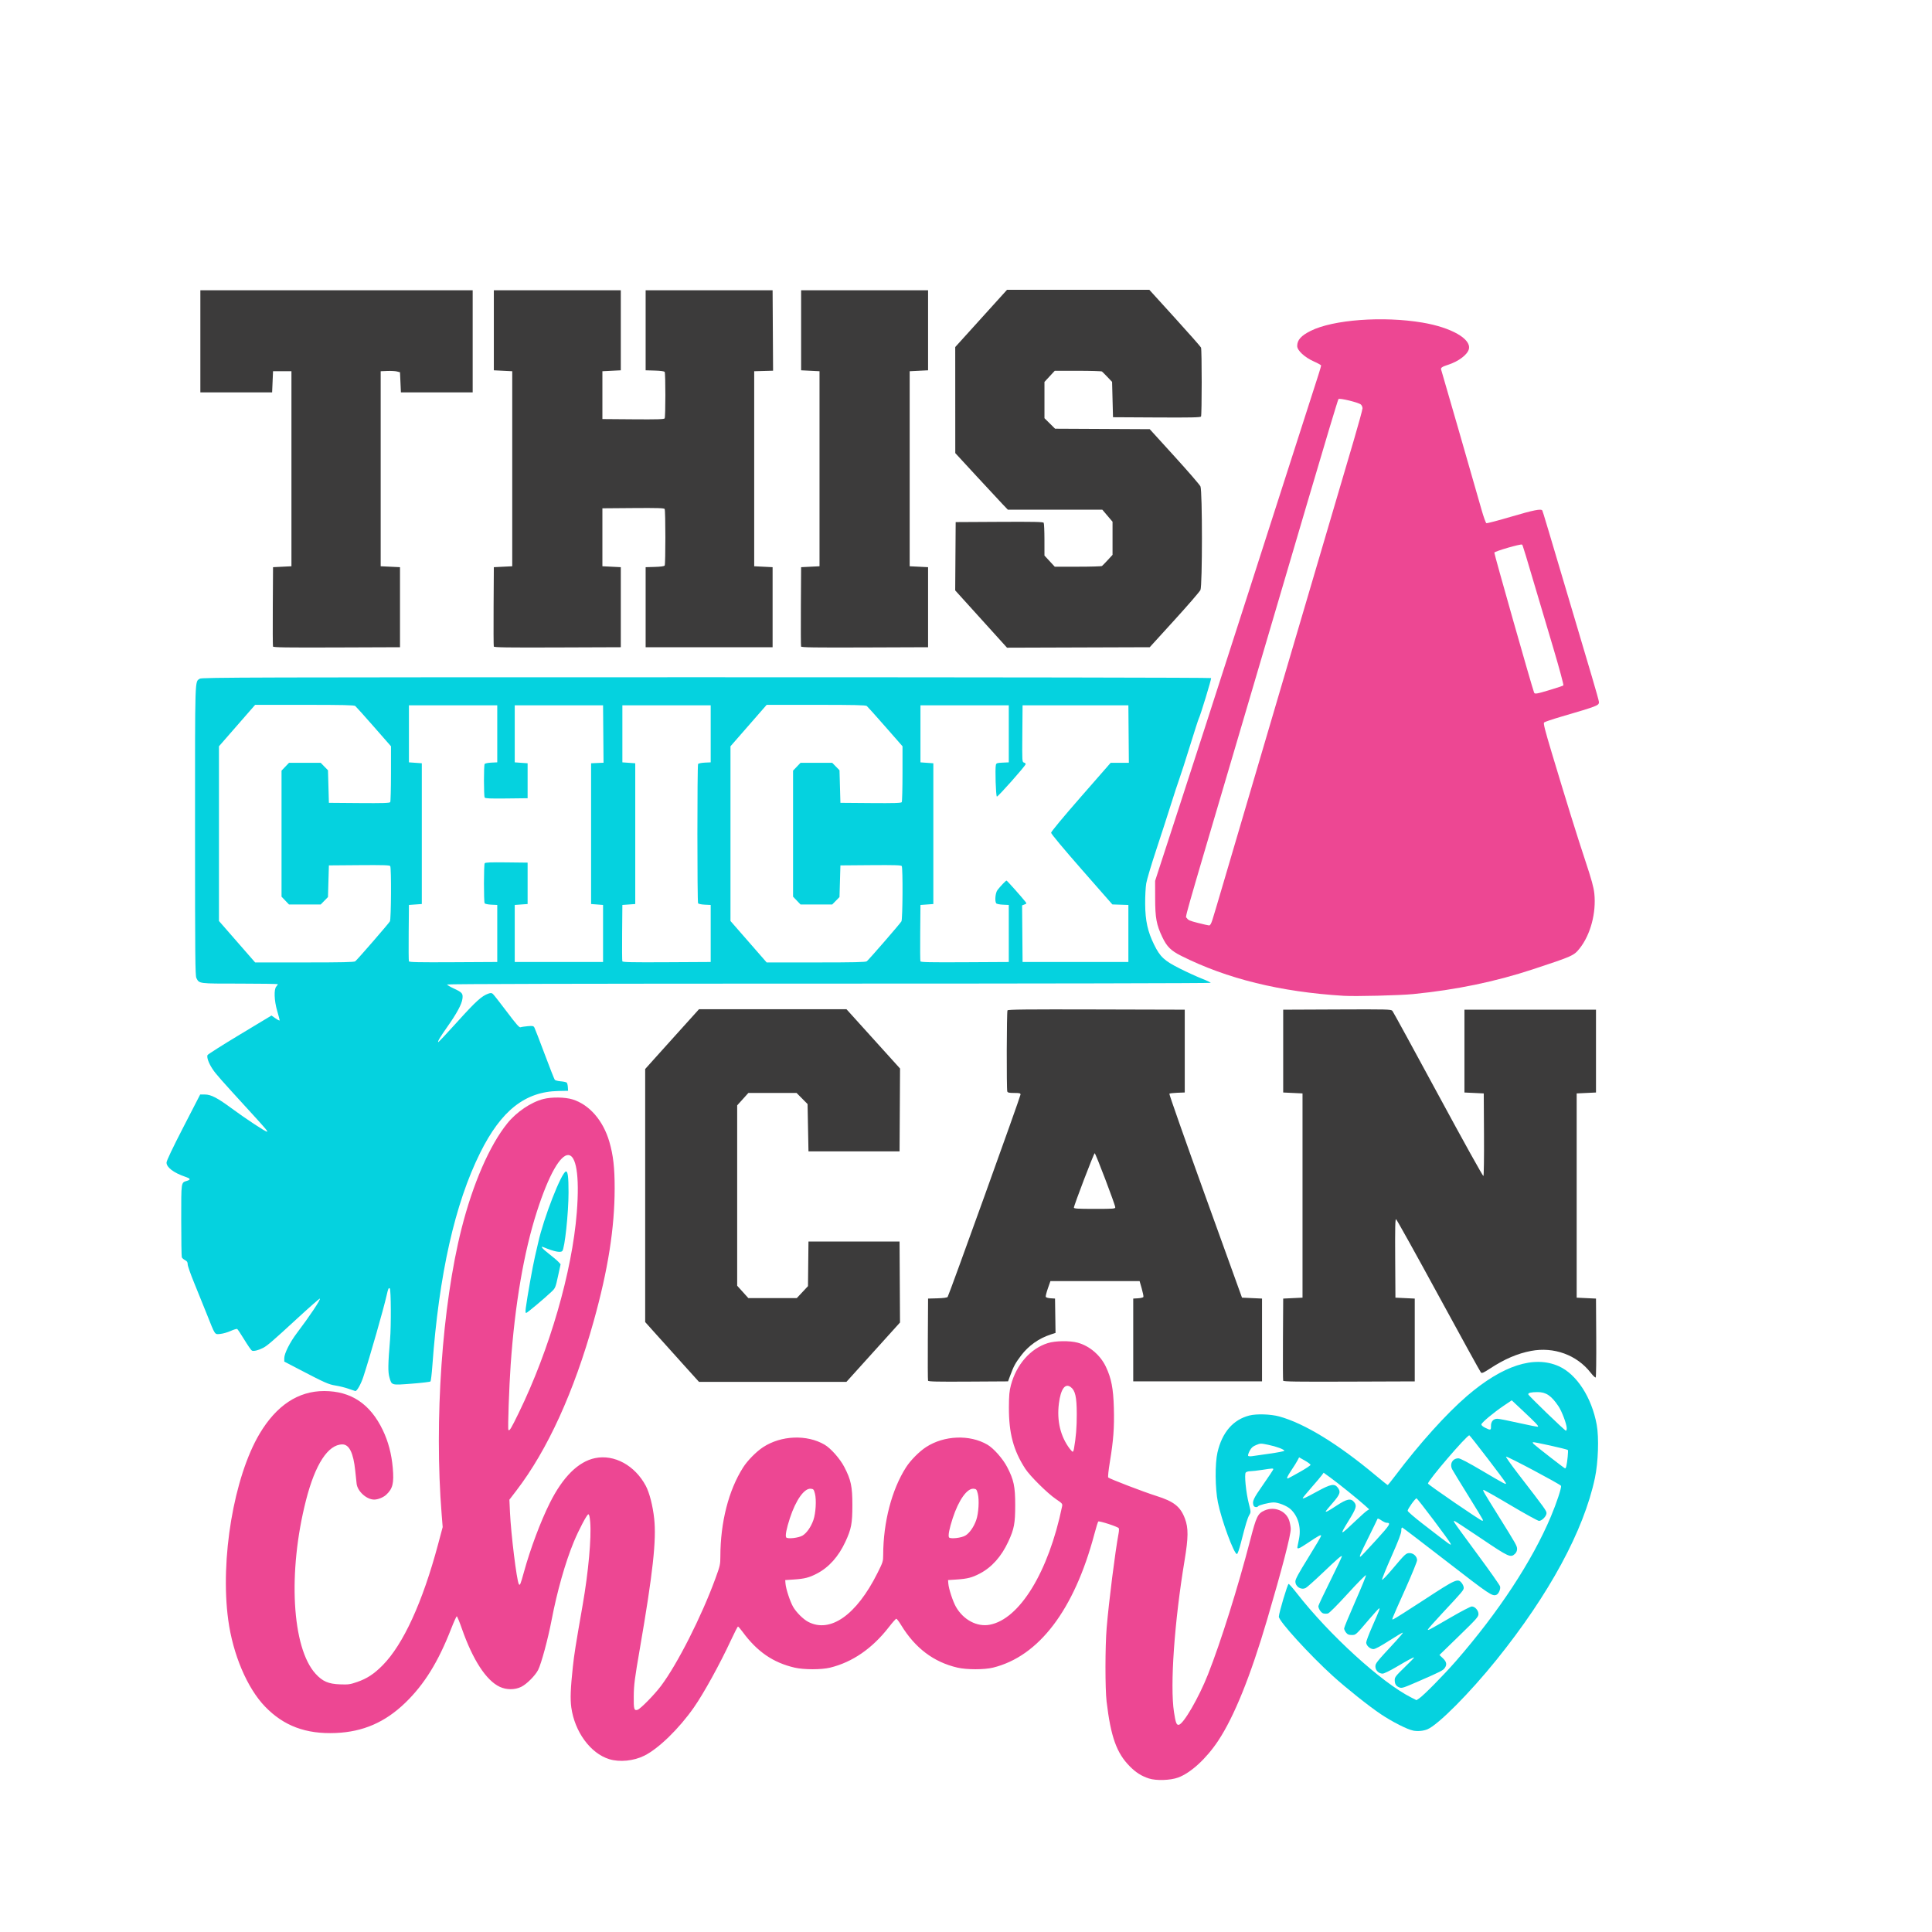
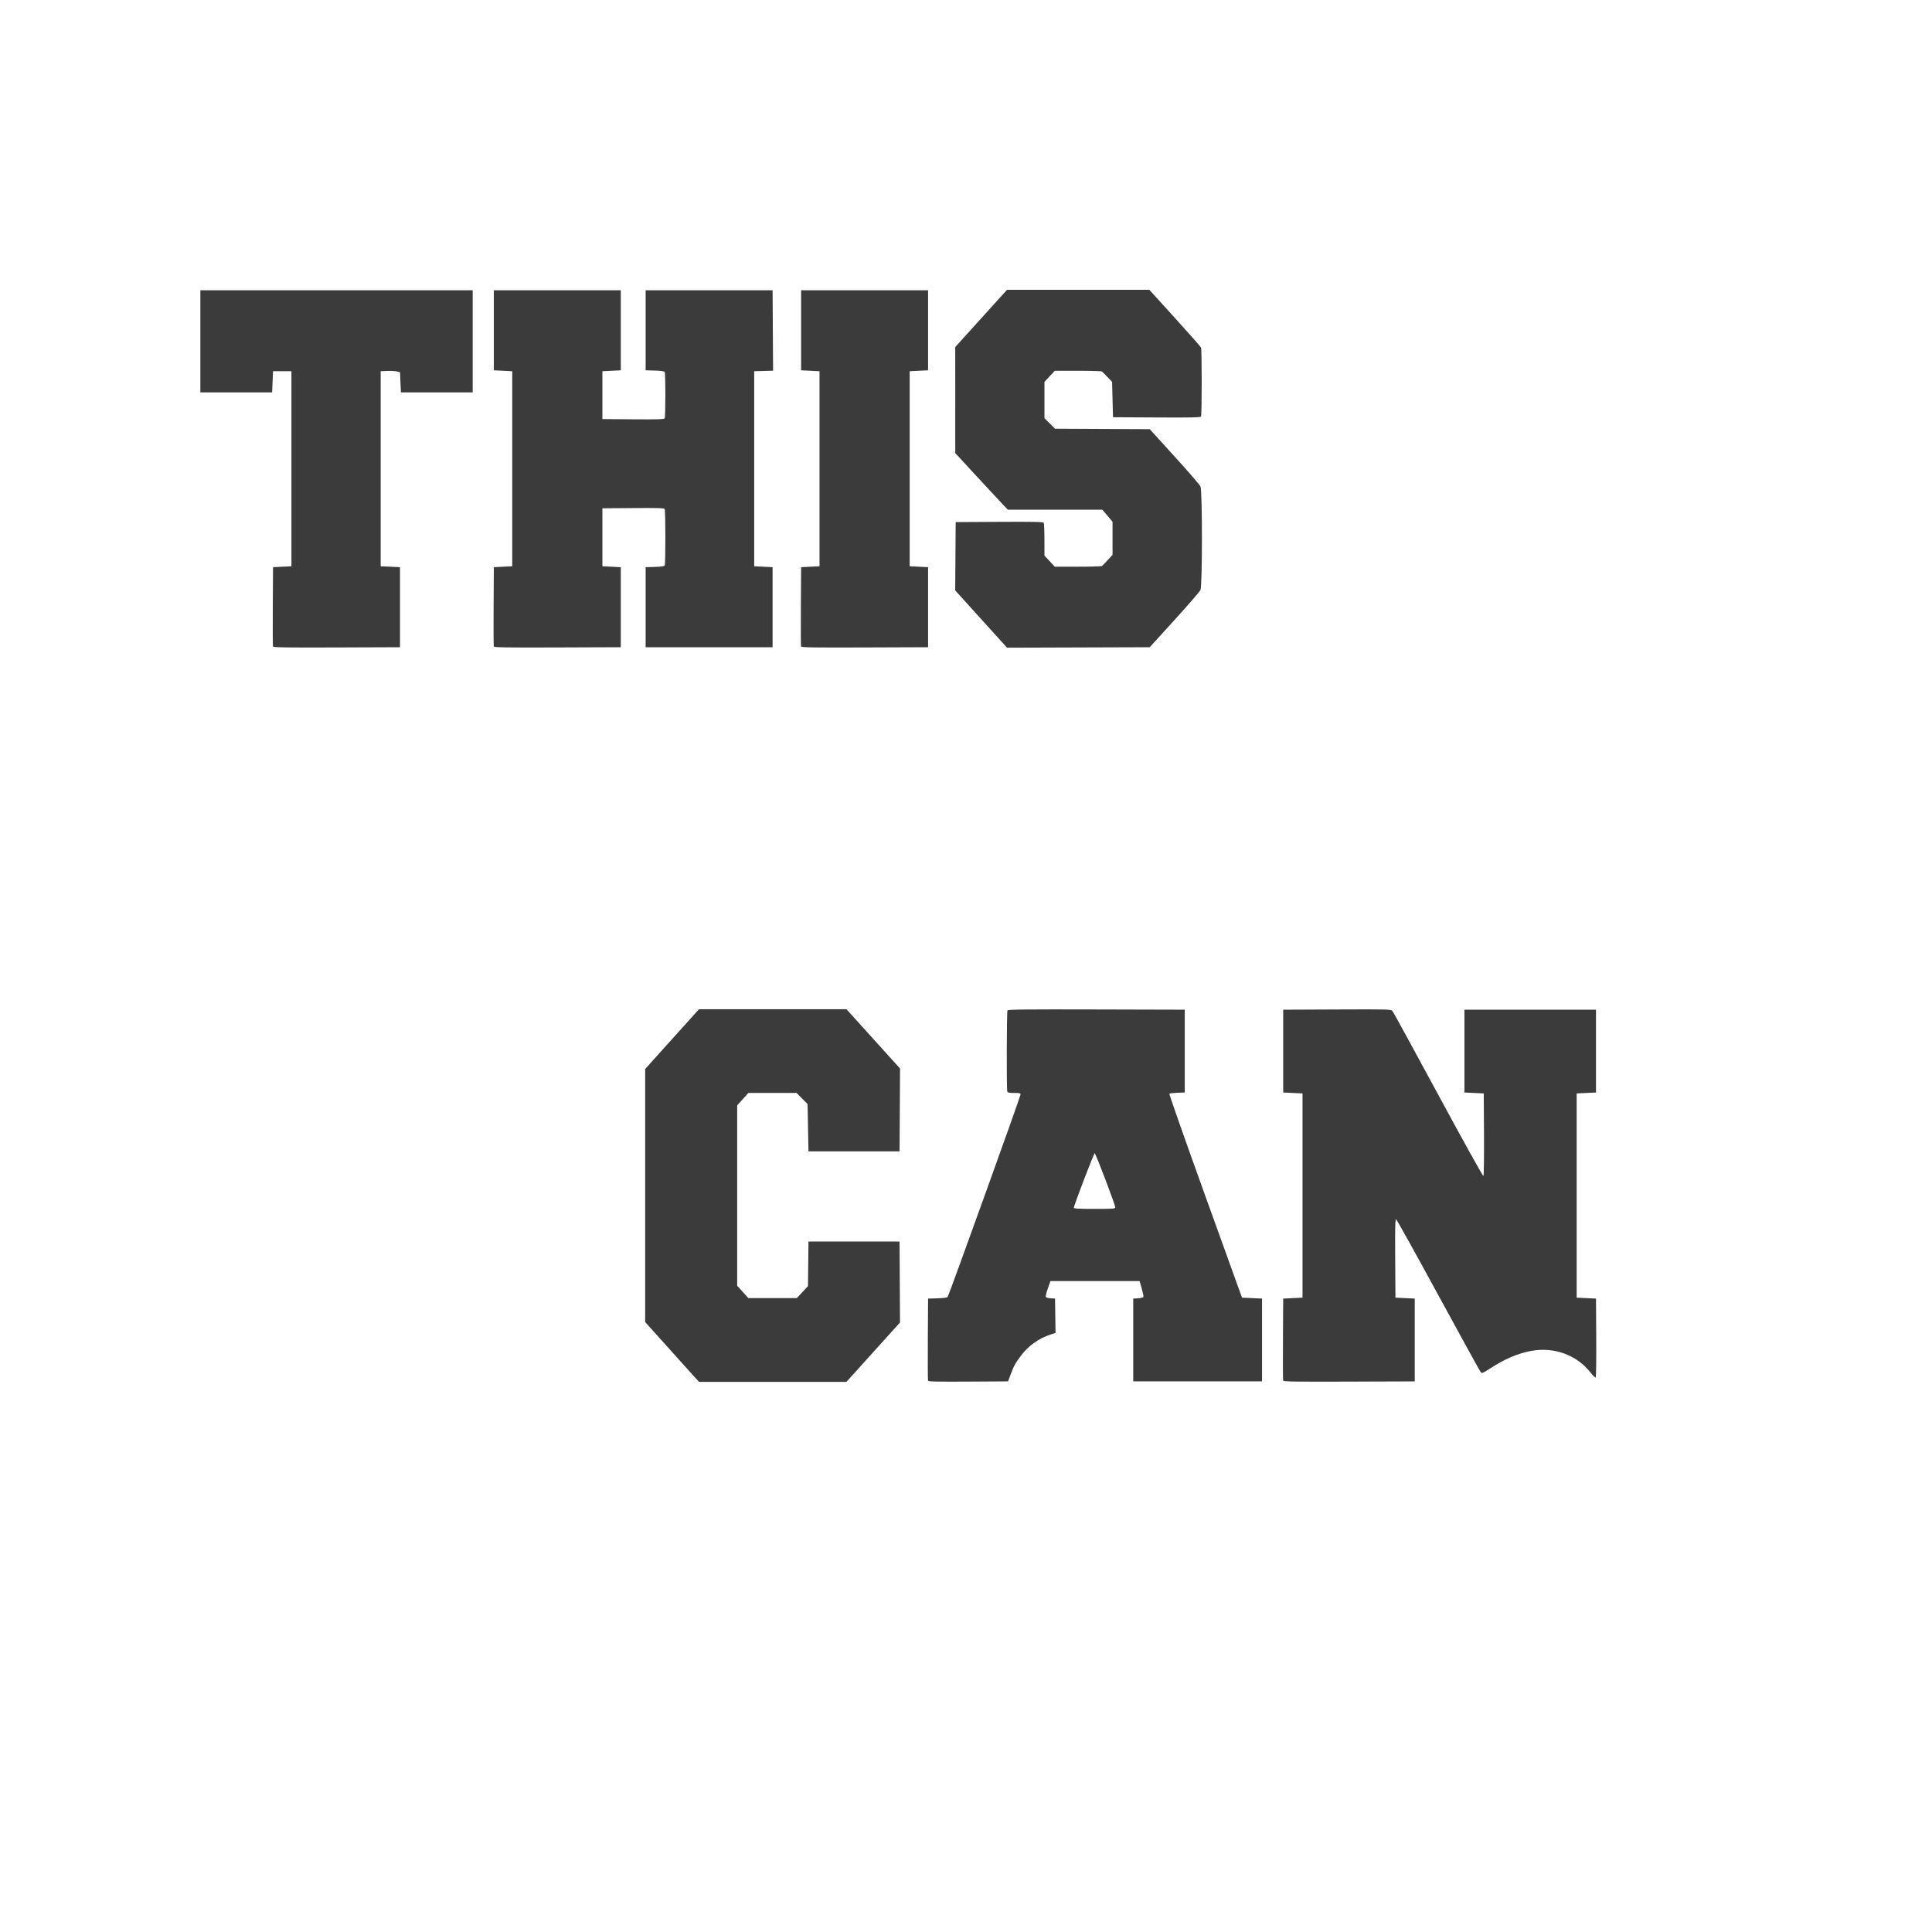
<svg xmlns="http://www.w3.org/2000/svg" viewBox="0 0 630 630" height="630" width="630" version="1.1" id="svg3336">
  <defs id="defs3340" />
  <g id="layer1" />
  <g id="layer2">
-     <path id="path4654" d="m 374.638,579.937 c -2.473,-0.814 -4.266,-1.957 -6.279,-4.001 -4.266,-4.333 -6.144,-9.603 -7.514,-21.086 -0.498,-4.174 -0.486,-17.912 0.02,-24 0.708,-8.517 2.762,-24.791 3.892,-30.84 0.14,-0.75 0.165,-1.51 0.055,-1.688 -0.297,-0.48 -6.392,-2.464 -6.682,-2.175 -0.137,0.137 -0.712,1.993 -1.278,4.125 -6.563,24.701 -18.091,39.87 -33.083,43.531 -2.838,0.693 -8.539,0.69 -11.543,-0.006 -7.755,-1.796 -13.81,-6.365 -18.381,-13.87 -0.696,-1.143 -1.403,-2.078 -1.571,-2.078 -0.168,0 -1.247,1.215 -2.397,2.7 -5.416,6.991 -11.91,11.472 -19.207,13.254 -2.838,0.693 -8.539,0.69 -11.543,-0.006 -7.028,-1.628 -12.245,-5.214 -16.982,-11.673 -0.696,-0.949 -1.369,-1.725 -1.496,-1.725 -0.127,0 -1.154,1.991 -2.281,4.425 -3.581,7.731 -8.92,17.416 -12.114,21.975 -4.855,6.93 -11.467,13.366 -16.126,15.695 -3.484,1.742 -8.092,2.198 -11.501,1.137 -6.101,-1.899 -11.237,-8.919 -12.334,-16.858 -0.38,-2.754 -0.249,-6.23 0.497,-13.174 0.449,-4.181 0.882,-6.906 3.236,-20.4 1.844,-10.573 2.857,-21.749 2.433,-26.846 -0.151,-1.813 -0.328,-2.554 -0.61,-2.554 -0.445,0 -3.136,5.102 -4.747,9.001 -2.773,6.711 -5.438,16.106 -7.242,25.534 -1.173,6.128 -3.351,14.188 -4.379,16.203 -0.94,1.843 -3.704,4.62 -5.478,5.504 -2.089,1.041 -4.819,1.047 -7.034,0.016 -4.414,-2.055 -8.8,-8.784 -12.352,-18.953 -0.776,-2.223 -1.526,-4.042 -1.666,-4.043 -0.14,0 -0.981,1.863 -1.869,4.143 -4.175,10.714 -8.732,18.067 -14.888,24.022 -6.604,6.389 -13.772,9.508 -22.714,9.886 -9.7,0.409 -16.948,-2.295 -23.032,-8.593 -5.844,-6.05 -10.501,-17.01 -12.029,-28.312 -2.671,-19.751 1.844,-46.555 10.218,-60.658 5.492,-9.249 12.617,-13.961 21.087,-13.945 8.755,0.017 15,4.183 19.107,12.745 1.787,3.725 2.851,7.758 3.245,12.296 0.435,5.007 0.006,6.778 -2.124,8.765 -0.942,0.879 -2.698,1.589 -3.927,1.589 -2.476,0 -5.445,-2.679 -5.734,-5.174 -0.081,-0.702 -0.287,-2.629 -0.457,-4.284 -0.594,-5.764 -1.963,-8.549 -4.198,-8.536 -4.654,0.028 -8.836,6.44 -11.834,18.143 -5.999,23.416 -4.639,48.175 3.111,56.655 2.273,2.487 4.165,3.306 7.959,3.447 2.731,0.101 3.277,0.026 5.567,-0.763 3.243,-1.118 5.542,-2.626 8.362,-5.484 6.708,-6.799 13.003,-20.542 18.045,-39.396 l 1.508,-5.641 -0.331,-4.109 c -2.465,-30.621 0.146,-68.207 6.477,-93.209 3.706,-14.636 9.141,-27.142 14.913,-34.31 3.007,-3.734 7.708,-6.913 11.781,-7.964 2.64,-0.682 7.058,-0.626 9.472,0.12 5.525,1.706 10.03,6.893 12.054,13.876 1.251,4.316 1.722,8.452 1.716,15.078 -0.01,12.964 -2.145,26.538 -6.803,43.25 -6.472,23.222 -15.087,42.111 -25.262,55.384 l -2.262,2.951 0.189,4.107 c 0.327,7.093 2.183,22.162 2.884,23.414 0.349,0.623 0.536,0.182 1.672,-3.938 2.097,-7.611 5.434,-16.509 8.454,-22.544 4.243,-8.48 9.268,-13.459 14.727,-14.593 6.273,-1.303 12.999,2.371 16.554,9.041 1.19,2.233 2.278,6.483 2.735,10.682 0.762,7.003 -0.433,17.844 -4.672,42.395 -1.69,9.787 -1.949,11.788 -1.99,15.392 -0.051,4.378 0.098,4.92 1.25,4.555 0.947,-0.301 5.497,-4.942 7.639,-7.792 5.353,-7.125 13.217,-22.65 17.737,-35.019 1.516,-4.148 1.613,-4.582 1.616,-7.2 0.012,-11.141 2.693,-21.617 7.426,-29.027 1.463,-2.291 4.298,-5.16 6.541,-6.622 5.883,-3.833 14.263,-4.162 20.024,-0.786 2.032,1.191 5.016,4.571 6.423,7.274 2.175,4.182 2.633,6.343 2.631,12.425 -0.002,5.996 -0.342,7.785 -2.275,11.953 -2.234,4.818 -5.367,8.328 -9.243,10.355 -2.553,1.336 -4.034,1.719 -7.531,1.952 l -2.85,0.19 0.093,1.167 c 0.135,1.692 1.479,5.792 2.469,7.533 1.018,1.789 3.284,4.054 4.913,4.911 7.215,3.793 15.743,-2.195 22.588,-15.861 1.799,-3.592 1.879,-3.845 1.885,-6 0.034,-10.648 2.795,-21.235 7.43,-28.491 1.463,-2.291 4.298,-5.16 6.541,-6.622 5.883,-3.833 14.263,-4.162 20.024,-0.786 2.032,1.191 5.017,4.571 6.423,7.274 2.175,4.182 2.633,6.343 2.631,12.425 -0.003,5.996 -0.342,7.785 -2.275,11.953 -2.234,4.818 -5.367,8.328 -9.243,10.355 -2.553,1.336 -4.034,1.719 -7.531,1.952 l -2.85,0.19 0.093,1.167 c 0.135,1.692 1.479,5.792 2.469,7.533 2.426,4.264 6.858,6.628 10.997,5.865 9.77,-1.801 19.213,-17.222 23.623,-38.58 0.179,-0.867 0.075,-0.992 -1.997,-2.393 -2.726,-1.844 -8.44,-7.497 -9.994,-9.888 -3.882,-5.972 -5.39,-11.644 -5.346,-20.105 0.02,-3.891 0.146,-5.255 0.664,-7.2 1.781,-6.688 6.371,-11.91 12.018,-13.675 2.482,-0.776 7.137,-0.839 9.755,-0.133 3.834,1.034 7.374,4.052 9.171,7.818 1.793,3.756 2.444,7.12 2.616,13.501 0.172,6.372 -0.136,10.502 -1.314,17.636 -0.447,2.709 -0.671,4.855 -0.52,4.998 0.491,0.469 11.639,4.746 15.632,5.998 5.793,1.816 7.904,3.486 9.382,7.423 1.144,3.047 1.118,6.161 -0.116,13.585 -3.337,20.082 -4.788,40.851 -3.459,49.5 0.536,3.487 0.823,4.249 1.561,4.144 1.531,-0.219 6.525,-8.837 9.53,-16.444 4.184,-10.592 9.76,-28.335 13.792,-43.888 1.97,-7.599 2.43,-8.55 4.605,-9.538 3.3,-1.498 7.154,0.117 8.132,3.409 0.249,0.839 0.452,2.008 0.451,2.597 -0.005,2.158 -2.831,13.016 -7.66,29.442 -5.465,18.589 -10.793,31.781 -16.01,39.641 -3.865,5.823 -8.964,10.497 -13.077,11.987 -2.547,0.923 -7.159,1.062 -9.511,0.288 z M 261.724,500.715 c 1.357,-0.839 2.731,-2.812 3.512,-5.045 0.778,-2.224 1.035,-6.601 0.505,-8.62 -0.359,-1.371 -0.476,-1.508 -1.355,-1.593 -2.117,-0.205 -4.873,3.673 -6.808,9.581 -1.116,3.407 -1.565,5.72 -1.22,6.278 0.372,0.603 4.093,0.186 5.366,-0.601 z m 53.1,0 c 1.357,-0.839 2.731,-2.812 3.512,-5.045 0.778,-2.224 1.035,-6.601 0.505,-8.62 -0.359,-1.371 -0.476,-1.508 -1.355,-1.593 -2.117,-0.205 -4.873,3.673 -6.808,9.581 -1.116,3.407 -1.565,5.72 -1.22,6.278 0.372,0.603 4.093,0.186 5.366,-0.601 z m 35.38,-28.29 c 0.661,-3.738 0.927,-7.028 0.915,-11.325 -0.015,-5.606 -0.488,-7.697 -1.987,-8.803 -1.815,-1.338 -3.247,0.66 -3.839,5.357 -0.715,5.666 0.502,10.743 3.541,14.771 0.405,0.536 0.84,0.975 0.967,0.975 0.127,0 0.309,-0.439 0.404,-0.975 z m -181.013,-11.775 c 10.033,-20.63 17.367,-45.957 18.889,-65.235 1.964,-24.88 -5.053,-25.065 -13.003,-0.343 -4.261,13.248 -7.187,30.339 -8.559,49.978 -0.498,7.131 -0.977,20.814 -0.742,21.194 0.33,0.534 0.843,-0.306 3.415,-5.594 z M 438.148,324.72 c -20.669,-1.27 -38.052,-5.544 -52.943,-13.017 -3.389,-1.7 -4.714,-3.011 -6.184,-6.115 -1.925,-4.062 -2.328,-6.238 -2.342,-12.639 l -0.013,-5.7 1.067,-3.3 c 0.587,-1.815 3.577,-10.995 6.645,-20.4 5.241,-16.066 9.674,-29.786 22.678,-70.2 5.7,-17.715 21.38,-66.487 22.867,-71.131 0.481,-1.502 0.875,-2.861 0.875,-3.021 0,-0.159 -1.046,-0.749 -2.325,-1.311 -3.002,-1.319 -5.475,-3.597 -5.475,-5.044 0,-1.971 1.248,-3.374 4.408,-4.956 7.292,-3.651 23.556,-4.858 36.392,-2.7 9.435,1.586 16.012,5.334 15.18,8.652 -0.457,1.822 -3.389,4.034 -6.78,5.115 -1.974,0.629 -2.485,0.991 -2.253,1.596 0.163,0.426 10.489,36.245 13.147,45.608 0.673,2.369 1.393,4.372 1.602,4.452 0.209,0.08 3.861,-0.881 8.117,-2.135 7.279,-2.146 9.73,-2.632 10.116,-2.009 0.15,0.243 1.558,4.947 10.826,36.185 1.714,5.775 4.135,13.935 5.38,18.133 1.246,4.198 2.265,7.856 2.265,8.129 0,1.149 -0.362,1.29 -12.3,4.787 -2.888,0.846 -5.408,1.698 -5.602,1.895 -0.27,0.274 0.309,2.559 2.488,9.807 4.932,16.411 8.191,26.895 10.954,35.239 2.073,6.26 2.741,8.691 2.954,10.748 0.649,6.275 -1.245,13.388 -4.745,17.816 -1.909,2.415 -2.253,2.57 -15.198,6.843 -12.337,4.073 -25.186,6.735 -39.15,8.111 -4.442,0.438 -18.857,0.796 -22.65,0.563 z M 395.358,299.925 c 0.335,-1.031 1.755,-5.79 3.156,-10.575 1.401,-4.785 10.982,-37.32 21.291,-72.3 10.309,-34.98 20.037,-68.001 21.618,-73.38 1.581,-5.379 2.875,-10.117 2.875,-10.528 0,-0.411 -0.236,-0.962 -0.525,-1.224 -0.745,-0.674 -6.924,-2.188 -7.318,-1.794 -0.169,0.169 -4.689,15.206 -10.045,33.417 -5.356,18.21 -15.256,51.807 -22,74.66 -19.765,66.979 -17.867,60.294 -17.375,61.18 0.359,0.647 0.931,0.898 3.571,1.565 1.729,0.437 3.368,0.809 3.644,0.825 0.358,0.021 0.674,-0.503 1.109,-1.845 z m 110.085,-74.956 c 2.258,-0.677 4.219,-1.338 4.358,-1.468 0.139,-0.131 -1.322,-5.55 -3.248,-12.044 -10.495,-35.39 -9.943,-33.564 -10.248,-33.869 -0.317,-0.317 -8.873,2.159 -9.024,2.611 -0.099,0.298 12.147,43.415 12.959,45.627 0.209,0.568 0.752,0.479 5.202,-0.856 z" style="fill:#ed4793" />
-     <path id="path4667" d="m 460.798,564.315 c -1.877,-0.352 -6.752,-2.825 -10.5,-5.326 -3.771,-2.516 -11.266,-8.478 -15.609,-12.415 -7.652,-6.938 -17.704,-17.969 -17.674,-19.396 0.026,-1.238 2.844,-10.684 3.187,-10.684 0.17,0 1.36,1.35 2.645,3 10.604,13.614 27.642,29.149 37.34,34.044 l 1.711,0.864 0.873,-0.573 c 1.442,-0.946 8.049,-7.651 11.958,-12.135 13.912,-15.958 24.856,-32.61 30.986,-47.146 1.867,-4.427 3.535,-9.479 3.314,-10.034 -0.198,-0.498 -17.467,-9.674 -17.921,-9.523 -0.172,0.057 1.667,2.669 4.086,5.804 8.59,11.131 9.104,11.844 9.104,12.631 0,0.958 -1.511,2.519 -2.437,2.519 -0.376,0 -4.577,-2.312 -9.335,-5.138 -4.758,-2.826 -8.725,-5.065 -8.814,-4.976 -0.224,0.224 -0.058,0.51 4.951,8.553 5.869,9.424 6.035,9.72 6.035,10.76 0,0.549 -0.269,1.149 -0.694,1.549 -1.407,1.322 -1.986,1.06 -10.833,-4.901 -4.533,-3.054 -8.467,-5.64 -8.742,-5.745 -0.434,-0.167 -0.453,-0.104 -0.141,0.48 0.198,0.369 3.579,5.022 7.515,10.338 3.935,5.317 7.243,10.016 7.35,10.442 0.224,0.891 -0.474,2.468 -1.218,2.753 -1.339,0.514 -2.176,-0.049 -16.052,-10.791 -7.799,-6.038 -14.353,-11.044 -14.564,-11.125 -0.271,-0.104 -0.382,0.19 -0.378,1.003 0.004,0.818 -0.914,3.226 -3.178,8.338 -1.751,3.954 -3.146,7.386 -3.099,7.627 0.048,0.247 1.456,-1.187 3.228,-3.288 4.381,-5.194 4.578,-5.377 5.781,-5.377 1.259,0 2.429,1.125 2.417,2.323 -0.005,0.455 -1.665,4.54 -3.689,9.077 -5.055,11.33 -4.652,10.309 -3.997,10.138 0.301,-0.079 4.812,-2.932 10.025,-6.34 10.401,-6.802 10.957,-7.047 12.247,-5.407 0.342,0.435 0.622,1.109 0.622,1.499 0,0.792 -0.289,1.135 -6.975,8.3 -2.599,2.785 -4.725,5.19 -4.725,5.344 0,0.354 0.348,0.169 7.641,-4.06 3.295,-1.911 6.305,-3.474 6.689,-3.474 1.035,0 2.169,1.282 2.178,2.461 0.007,0.896 -0.589,1.568 -6.361,7.176 l -6.368,6.187 1.111,1.048 c 1.216,1.147 1.404,2.075 0.641,3.164 -0.578,0.825 -1.243,1.165 -8.323,4.257 -5.253,2.294 -5.705,2.438 -6.536,2.094 -1.07,-0.443 -1.47,-1.107 -1.472,-2.443 0,-0.87 0.392,-1.375 3.15,-4.039 1.733,-1.675 3.151,-3.129 3.151,-3.231 0,-0.258 -1.634,0.607 -5.85,3.097 -1.982,1.171 -3.953,2.127 -4.385,2.127 -1.258,0.003 -2.365,-1.064 -2.365,-2.277 0,-1.089 0.167,-1.297 6.718,-8.376 1.302,-1.407 2.303,-2.624 2.223,-2.704 -0.08,-0.08 -2.075,1.093 -4.434,2.607 -2.86,1.835 -4.576,2.752 -5.15,2.752 -1.083,0 -2.357,-1.16 -2.357,-2.146 0,-0.408 0.875,-2.731 1.944,-5.162 2.389,-5.433 2.604,-5.991 2.3,-5.991 -0.132,0 -1.574,1.567 -3.203,3.483 -4.531,5.328 -4.408,5.217 -5.79,5.217 -0.948,0 -1.342,-0.17 -1.83,-0.79 -0.342,-0.435 -0.622,-1.039 -0.622,-1.342 0,-0.303 1.622,-4.234 3.605,-8.735 1.983,-4.501 3.569,-8.378 3.524,-8.615 -0.044,-0.238 -2.684,2.423 -5.877,5.925 -3.483,3.82 -6.087,6.43 -6.524,6.54 -0.4,0.1 -1.063,0.099 -1.472,-0.004 -0.732,-0.184 -1.655,-1.519 -1.655,-2.393 0,-0.245 1.761,-3.98 3.914,-8.301 2.153,-4.321 3.846,-7.924 3.763,-8.007 -0.211,-0.211 -1.405,0.832 -6.541,5.716 -2.462,2.341 -4.818,4.437 -5.236,4.657 -1.505,0.793 -3.403,-0.394 -3.396,-2.125 0.003,-0.728 1.068,-2.689 4.196,-7.725 2.306,-3.712 4.194,-6.922 4.196,-7.133 0.005,-0.497 -0.798,-0.069 -4.346,2.316 -2.945,1.98 -3.611,2.207 -3.35,1.141 0.091,-0.371 0.331,-1.582 0.532,-2.689 0.667,-3.658 -0.38,-7.216 -2.779,-9.445 -1.22,-1.134 -4.154,-2.284 -5.654,-2.217 -1.544,0.069 -4.738,0.884 -4.976,1.269 -0.268,0.434 -1.249,0.287 -1.442,-0.216 -0.524,-1.365 -0.126,-2.241 3.118,-6.875 1.815,-2.593 3.3,-4.835 3.3,-4.982 0,-0.349 -0.226,-0.338 -3.6,0.182 -1.567,0.242 -3.34,0.442 -3.938,0.445 -0.599,0.003 -1.248,0.198 -1.444,0.434 -0.503,0.607 0.079,6.484 1.001,10.103 0.7,2.747 0.704,2.842 0.177,3.719 -0.588,0.978 -1.209,3.023 -2.711,8.925 -0.574,2.256 -1.122,3.825 -1.336,3.825 -0.966,0 -5.04,-11.055 -6.202,-16.83 -0.921,-4.574 -0.99,-12.655 -0.14,-16.32 1.517,-6.538 5.089,-10.671 10.391,-12.025 2.346,-0.599 6.973,-0.451 9.752,0.312 8.184,2.246 19.152,8.95 31.396,19.189 2.088,1.746 3.872,3.174 3.964,3.174 0.092,0 1.211,-1.384 2.486,-3.075 7.848,-10.411 16.635,-20.175 23.354,-25.951 11.637,-10.004 21.896,-13.328 29.971,-9.711 5.826,2.61 10.713,10.163 12.348,19.083 0.766,4.181 0.49,12.284 -0.592,17.372 -3.652,17.171 -14.876,37.903 -32.095,59.282 -8.74,10.852 -19.061,21.228 -22.532,22.652 -1.328,0.545 -3.122,0.707 -4.65,0.42 z m -12.142,-62.025 c 4.737,-5.205 5.047,-5.726 3.409,-5.742 -0.266,-0.003 -1.003,-0.357 -1.639,-0.789 -0.87,-0.59 -1.189,-0.684 -1.291,-0.378 -0.074,0.223 -1.396,2.944 -2.936,6.045 -2.715,5.466 -3.09,6.378 -2.54,6.167 0.144,-0.055 2.392,-2.442 4.997,-5.303 z m 24.345,1.034 c -0.334,-0.871 -10.77,-14.731 -11.091,-14.731 -0.429,0 -2.892,3.451 -2.891,4.05 3e-4,0.247 2.182,2.138 4.848,4.2 9.483,7.337 9.456,7.317 9.135,6.481 z m -30.803,-7.539 c 1.567,-1.493 3.171,-2.918 3.564,-3.166 l 0.714,-0.451 -1.542,-1.387 c -2.233,-2.007 -8.523,-7.074 -11.1,-8.94 l -2.215,-1.604 -0.629,0.864 c -0.346,0.475 -1.879,2.288 -3.406,4.028 -1.527,1.74 -2.778,3.262 -2.781,3.382 -0.007,0.333 1.023,-0.144 4.946,-2.29 4.153,-2.272 5.394,-2.502 6.428,-1.187 1.107,1.408 0.841,2.238 -1.628,5.069 -1.238,1.419 -2.25,2.639 -2.25,2.71 0,0.369 0.796,-0.045 3.49,-1.815 3.472,-2.282 4.718,-2.525 5.812,-1.135 0.909,1.155 0.663,1.969 -1.803,5.973 -3.138,5.094 -2.997,5.091 2.401,-0.051 z m 41.276,-0.334 c -0.104,-0.27 -2.268,-3.834 -4.809,-7.919 -2.541,-4.086 -4.842,-7.857 -5.113,-8.381 -0.921,-1.781 0.109,-3.609 2.033,-3.609 0.558,0 3.233,1.405 7.719,4.054 7.574,4.473 7.988,4.686 7.717,3.979 -0.25,-0.652 -11.642,-15.533 -11.891,-15.533 -0.874,0 -13.659,14.926 -13.48,15.737 0.093,0.42 17.216,12.145 17.754,12.157 0.141,0.003 0.172,-0.215 0.069,-0.485 z m -59.576,-15.486 c 1.897,-1.066 3.45,-2.098 3.45,-2.292 0,-0.194 -0.838,-0.825 -1.862,-1.402 l -1.862,-1.049 -0.507,0.985 c -0.279,0.542 -1.162,1.958 -1.963,3.147 -1.456,2.162 -1.786,2.986 -1.081,2.702 0.206,-0.083 1.927,-1.024 3.825,-2.09 z m 86.85,-1.798 c 0.35,-1.46 0.703,-5.185 0.507,-5.347 -0.362,-0.3 -11.221,-2.715 -11.4,-2.536 -0.095,0.094 0.023,0.359 0.26,0.589 0.858,0.828 10.038,7.959 10.251,7.964 0.121,0.003 0.292,-0.299 0.381,-0.67 z m -96.675,-4.159 c 2.599,-0.366 4.725,-0.782 4.725,-0.926 0,-0.44 -2.594,-1.403 -5.246,-1.949 -2.444,-0.503 -2.556,-0.501 -3.936,0.071 -1.11,0.46 -1.572,0.875 -2.114,1.901 -0.382,0.722 -0.612,1.445 -0.511,1.607 0.1,0.162 0.672,0.22 1.27,0.128 0.598,-0.092 3.214,-0.466 5.812,-0.832 z m 96.821,-8.291 c -0.006,-1.303 -1.589,-5.513 -2.685,-7.141 -2.333,-3.468 -4.056,-4.636 -6.824,-4.63 -2.134,0.005 -3.144,0.255 -3.026,0.748 0.11,0.459 11.912,11.848 12.278,11.848 0.144,0 0.26,-0.371 0.258,-0.825 z m -24.704,-0.65 c -0.04,-1.51 0.745,-2.425 2.078,-2.425 0.538,0 3.699,0.62 7.025,1.378 3.326,0.758 6.129,1.297 6.229,1.197 0.232,-0.232 -0.743,-1.252 -5.07,-5.31 l -3.496,-3.278 -2.654,1.791 c -3.218,2.171 -7.119,5.429 -7.237,6.045 -0.053,0.274 0.416,0.702 1.198,1.095 1.794,0.901 1.962,0.858 1.927,-0.492 z M 113.652,452.858 c -1.098,-0.385 -2.988,-0.856 -4.2,-1.047 -2.318,-0.365 -3.489,-0.886 -12.178,-5.426 l -4.575,-2.39 0,-1.142 c 0,-1.48 1.845,-5.157 4.049,-8.07 4.289,-5.668 7.865,-11.027 7.561,-11.331 -0.088,-0.088 -3.29,2.72 -7.116,6.24 -8.333,7.666 -10.017,9.12 -11.394,9.836 -1.516,0.789 -3.134,1.18 -3.661,0.885 -0.249,-0.14 -1.36,-1.741 -2.468,-3.558 -1.108,-1.817 -2.149,-3.388 -2.315,-3.49 -0.165,-0.102 -1.135,0.19 -2.154,0.649 -1.019,0.459 -2.55,0.894 -3.402,0.966 -1.856,0.157 -1.548,0.619 -4.454,-6.689 -1.115,-2.805 -2.955,-7.355 -4.087,-10.111 -1.133,-2.756 -2.059,-5.419 -2.059,-5.917 0,-0.695 -0.201,-1.01 -0.864,-1.353 -0.475,-0.246 -0.948,-0.665 -1.05,-0.932 -0.102,-0.267 -0.186,-5.719 -0.186,-12.115 0,-12.863 -0.105,-12.173 1.95,-12.833 1.226,-0.394 1.058,-0.728 -0.657,-1.311 -3.736,-1.27 -6.097,-3.058 -6.089,-4.612 0.003,-0.593 1.938,-4.667 5.493,-11.566 l 5.489,-10.65 1.495,0.01 c 2.067,0.013 4.072,1.062 9.041,4.727 4.301,3.173 10.739,7.413 11.256,7.413 0.402,0 -0.392,-0.944 -5.328,-6.338 -10.124,-11.064 -11.395,-12.507 -12.493,-14.186 -1.221,-1.867 -1.879,-3.709 -1.592,-4.458 0.094,-0.245 4.828,-3.251 10.519,-6.678 l 10.348,-6.232 1.334,0.94 c 0.733,0.517 1.334,0.799 1.334,0.628 0,-0.172 -0.364,-1.553 -0.808,-3.069 -0.978,-3.337 -1.116,-7.041 -0.295,-7.948 0.277,-0.306 0.503,-0.647 0.503,-0.757 0,-0.111 -5.572,-0.201 -12.383,-0.201 -13.569,0 -13.212,0.045 -14.168,-1.803 -0.392,-0.758 -0.448,-6.787 -0.448,-48.147 0,-51.25 -0.093,-48.321 1.565,-49.482 0.604,-0.423 16.585,-0.468 165.134,-0.468 95.459,0 164.535,0.112 164.63,0.266 0.157,0.254 -3.496,12.238 -4.04,13.254 -0.143,0.267 -1.405,4.186 -2.805,8.708 -1.4,4.522 -2.961,9.369 -3.469,10.772 -0.508,1.403 -1.793,5.317 -2.855,8.7 -1.062,3.382 -3.205,9.998 -4.763,14.7 -1.557,4.702 -3.006,9.562 -3.219,10.8 -0.215,1.25 -0.372,4.251 -0.352,6.75 0.044,5.467 0.824,9.003 2.924,13.262 1.968,3.989 3.287,5.213 8.399,7.787 2.31,1.163 5.516,2.63 7.125,3.259 1.609,0.629 2.925,1.256 2.925,1.393 0,0.137 -56.025,0.249 -124.5,0.249 -80.208,0 -124.5,0.103 -124.5,0.291 0,0.16 0.979,0.744 2.175,1.298 2.772,1.284 3.058,1.632 2.814,3.415 -0.24,1.75 -1.826,4.696 -4.818,8.945 -2.436,3.461 -3.307,4.914 -3.079,5.142 0.075,0.075 2.911,-2.941 6.303,-6.703 5.93,-6.576 7.916,-8.38 10.036,-9.113 0.774,-0.268 1.085,-0.254 1.474,0.067 0.271,0.224 2.304,2.813 4.517,5.755 3.143,4.176 4.135,5.303 4.526,5.144 0.276,-0.112 1.331,-0.275 2.345,-0.362 1.67,-0.143 1.877,-0.096 2.192,0.494 0.192,0.358 1.694,4.247 3.338,8.641 1.644,4.395 3.124,8.152 3.289,8.351 0.165,0.198 1.044,0.422 1.953,0.498 0.91,0.075 1.785,0.268 1.946,0.429 0.16,0.16 0.324,0.824 0.364,1.474 l 0.073,1.183 -3.15,0.063 c -10.87,0.217 -18.651,6.359 -25.5,20.124 -8.274,16.632 -13.452,39.689 -15.611,69.513 -0.191,2.64 -0.467,4.926 -0.613,5.079 -0.146,0.154 -2.892,0.481 -6.102,0.728 -6.723,0.516 -6.517,0.574 -7.267,-2.008 -0.526,-1.811 -0.486,-4.313 0.203,-12.499 0.364,-4.321 0.298,-16.141 -0.092,-16.531 -0.361,-0.361 -0.544,0.028 -1.024,2.18 -0.979,4.385 -5.476,20.124 -7.603,26.61 -0.796,2.428 -2.113,4.754 -2.632,4.649 -0.115,-0.023 -1.108,-0.357 -2.206,-0.742 z m 2.192,-139.39 c 0.78,-0.635 10.937,-12.346 11.307,-13.036 0.404,-0.755 0.494,-17.394 0.098,-18.018 -0.188,-0.296 -2.416,-0.362 -10.12,-0.3 l -9.88,0.079 -0.15,5.162 -0.15,5.162 -1.186,1.213 -1.186,1.213 -5.167,0 -5.167,0 -1.219,-1.275 -1.219,-1.275 0,-20.55 0,-20.55 1.219,-1.275 1.219,-1.275 5.167,0 5.167,0 1.186,1.213 1.186,1.213 0.15,5.312 0.15,5.312 9.88,0.079 c 7.704,0.062 9.933,-0.004 10.12,-0.3 0.132,-0.209 0.243,-4.393 0.245,-9.298 l 0.005,-8.919 -5.594,-6.381 c -3.077,-3.51 -5.802,-6.55 -6.057,-6.756 -0.358,-0.29 -4.129,-0.375 -16.557,-0.375 l -16.094,0 -5.899,6.758 -5.899,6.758 0,28.483 0,28.483 5.899,6.758 5.899,6.758 16.094,0 c 12.429,0 16.199,-0.085 16.554,-0.375 z m 46.304,-9.075 0,-9.3 -1.942,-0.091 c -1.085,-0.051 -2.043,-0.25 -2.17,-0.45 -0.306,-0.481 -0.294,-12.556 0.013,-13.04 0.186,-0.294 1.818,-0.362 7.12,-0.3 l 6.879,0.081 0,6.75 0,6.75 -2.1,0.15 -2.1,0.15 0,9.3 0,9.3 14.4,0 14.4,0 0,-9.3 0,-9.3 -1.95,-0.15 -1.95,-0.15 0,-22.95 0,-22.95 2.029,-0.089 2.029,-0.089 -0.079,-9.361 -0.079,-9.361 -14.4,0 -14.4,0 0,9.3 0,9.3 2.1,0.15 2.1,0.15 0,5.7 0,5.7 -6.879,0.081 c -5.303,0.062 -6.934,-0.006 -7.12,-0.3 -0.307,-0.484 -0.319,-10.459 -0.013,-10.94 0.127,-0.2 1.086,-0.399 2.17,-0.45 l 1.942,-0.091 0,-9.3 0,-9.3 -14.4,0 -14.4,0 0,9.3 0,9.3 2.1,0.15 2.1,0.15 0,22.95 0,22.95 -2.1,0.15 -2.1,0.15 -0.08,8.997 c -0.044,4.948 -0.014,9.168 0.067,9.378 0.116,0.302 3.108,0.365 14.48,0.303 l 14.333,-0.078 0,-9.3 z m 69.6,0 0,-9.3 -1.942,-0.091 c -1.085,-0.051 -2.043,-0.25 -2.17,-0.45 -0.298,-0.469 -0.298,-44.949 0,-45.418 0.127,-0.2 1.086,-0.399 2.17,-0.45 l 1.942,-0.091 0,-9.3 0,-9.3 -14.4,0 -14.4,0 0,9.3 0,9.3 2.1,0.15 2.1,0.15 0,22.95 0,22.95 -2.1,0.15 -2.1,0.15 -0.08,8.997 c -0.044,4.948 -0.014,9.168 0.067,9.378 0.116,0.302 3.108,0.365 14.48,0.303 l 14.333,-0.078 0,-9.3 z m 50.896,9.075 c 0.78,-0.635 10.937,-12.346 11.307,-13.036 0.404,-0.755 0.494,-17.394 0.098,-18.018 -0.188,-0.296 -2.416,-0.362 -10.12,-0.3 l -9.88,0.079 -0.15,5.162 -0.15,5.162 -1.186,1.213 -1.186,1.213 -5.167,0 -5.167,0 -1.219,-1.275 -1.219,-1.275 0,-20.55 0,-20.55 1.219,-1.275 1.219,-1.275 5.167,0 5.167,0 1.186,1.213 1.186,1.213 0.15,5.312 0.15,5.312 9.88,0.079 c 7.704,0.062 9.933,-0.004 10.12,-0.3 0.132,-0.209 0.243,-4.393 0.245,-9.298 l 0.005,-8.919 -5.594,-6.381 c -3.077,-3.51 -5.802,-6.55 -6.057,-6.756 -0.358,-0.29 -4.129,-0.375 -16.557,-0.375 l -16.094,0 -5.899,6.758 -5.899,6.758 0,28.483 0,28.483 5.899,6.758 5.899,6.758 16.094,0 c 12.429,0 16.199,-0.085 16.554,-0.375 z m 46.304,-9.075 0,-9.3 -1.942,-0.091 c -1.085,-0.051 -2.043,-0.25 -2.17,-0.45 -0.503,-0.791 -0.251,-3.409 0.412,-4.293 0.881,-1.174 2.728,-3.115 2.963,-3.115 0.172,0 4.738,5.11 6.084,6.809 0.538,0.679 0.534,0.694 -0.229,0.984 l -0.776,0.295 0.079,9.231 0.079,9.231 17.25,0 17.25,0 0,-9.3 0,-9.3 -2.611,-0.086 -2.611,-0.086 -9.989,-11.388 c -5.934,-6.766 -9.989,-11.63 -9.989,-11.984 0,-0.352 3.959,-5.123 9.709,-11.7 l 9.709,-11.105 2.97,0 2.97,0 -0.079,-9.375 -0.079,-9.375 -17.25,0 -17.25,0 -0.079,9.252 c -0.078,9.127 -0.071,9.254 0.54,9.414 0.34,0.089 0.579,0.335 0.529,0.547 -0.155,0.667 -9.03,10.657 -9.367,10.545 -0.342,-0.114 -0.63,-9.104 -0.331,-10.319 0.145,-0.588 0.386,-0.671 2.186,-0.75 l 2.023,-0.089 0,-9.3 0,-9.3 -14.4,0 -14.4,0 0,9.3 0,9.3 2.1,0.15 2.1,0.15 0,22.95 0,22.95 -2.1,0.15 -2.1,0.15 -0.08,8.997 c -0.044,4.948 -0.014,9.168 0.067,9.378 0.116,0.302 3.108,0.365 14.48,0.303 l 14.333,-0.078 0,-9.3 z m -157.502,122.175 c 0.476,-3.674 2.287,-13.827 3.01,-16.875 0.431,-1.815 0.9,-3.84 1.044,-4.5 1.693,-7.798 7.579,-22.911 9.03,-23.186 0.626,-0.119 0.864,1.773 0.861,6.836 -0.004,6.73 -1.243,18.307 -2.044,19.109 -0.597,0.597 -2.649,0.176 -6.123,-1.257 -1.188,-0.49 -0.385,0.482 1.8,2.178 1.279,0.993 2.653,2.158 3.053,2.589 l 0.728,0.784 -0.84,3.872 c -0.805,3.712 -0.891,3.921 -2.078,5.052 -2.398,2.283 -7.991,6.974 -8.316,6.974 -0.223,0 -0.263,-0.508 -0.125,-1.575 z" style="fill:#05d2df" />
    <path id="path4680" d="m 221.909,443.925 c -3.312,-3.671 -7.26,-8.058 -8.773,-9.748 l -2.751,-3.073 0,-41.253 0,-41.253 2.751,-3.073 c 1.513,-1.69 5.461,-6.077 8.773,-9.748 l 6.023,-6.675 24.048,0 24.048,0 8.731,9.665 8.731,9.665 -0.078,13.511 -0.078,13.511 -14.85,0 -14.85,0 -0.15,-7.716 -0.15,-7.716 -1.791,-1.809 -1.791,-1.809 -7.861,0 -7.861,0 -1.824,2.021 -1.824,2.021 0,29.408 0,29.408 1.824,2.021 1.824,2.021 7.892,0 7.892,0 1.829,-1.955 1.829,-1.955 0.08,-7.27 0.08,-7.27 14.85,0 14.85,0 0.073,13.2 0.073,13.2 -8.732,9.675 -8.732,9.675 -24.043,0 -24.043,0 -6.023,-6.675 z m 80.714,6.303 c -0.08,-0.208 -0.11,-6.318 -0.067,-13.578 l 0.078,-13.2 3.047,-0.085 c 1.94,-0.054 3.152,-0.218 3.335,-0.45 0.411,-0.52 23.768,-65.378 23.768,-66 0,-0.437 -0.314,-0.515 -2.068,-0.515 -1.609,0 -2.108,-0.105 -2.25,-0.475 -0.273,-0.713 -0.21,-26.017 0.066,-26.452 0.19,-0.299 6.194,-0.361 29.02,-0.3 l 28.781,0.076 0,13.5 0,13.5 -2.399,0.089 c -1.319,0.049 -2.499,0.189 -2.621,0.311 -0.122,0.122 5.157,15.135 11.733,33.361 l 11.955,33.139 3.266,0.15 3.266,0.15 0,13.5 0,13.5 -21,0 -21,0 0,-13.5 0,-13.5 1.591,-0.091 c 0.88,-0.051 1.652,-0.251 1.727,-0.45 0.075,-0.197 -0.173,-1.439 -0.552,-2.759 l -0.689,-2.4 -14.538,0 -14.538,0 -0.834,2.385 c -0.459,1.311 -0.77,2.553 -0.691,2.758 0.079,0.206 0.788,0.415 1.584,0.465 l 1.441,0.092 0.082,5.599 0.082,5.599 -1.582,0.518 c -3.865,1.265 -7.21,3.634 -9.62,6.813 -1.886,2.488 -2.413,3.446 -3.502,6.371 l -0.782,2.1 -12.972,0.078 c -10.217,0.062 -13.003,-0.003 -13.117,-0.3 z M 363.671,393.675 c -0.021,-0.839 -6.408,-17.625 -6.706,-17.625 -0.278,0 -6.78,17.015 -6.78,17.743 0,0.331 1.265,0.407 6.75,0.407 6.234,0 6.749,-0.04 6.737,-0.525 z m 54.751,56.552 c -0.08,-0.207 -0.109,-6.317 -0.066,-13.577 l 0.078,-13.2 3.15,-0.15 3.15,-0.15 0,-33.3 0,-33.3 -3.15,-0.15 -3.15,-0.15 0,-13.5 0,-13.5 17.576,-0.077 c 16.454,-0.072 17.605,-0.044 18.029,0.45 0.249,0.29 6.971,12.585 14.938,27.323 8.325,15.399 14.598,26.683 14.749,26.532 0.146,-0.146 0.229,-6.214 0.185,-13.595 l -0.078,-13.332 -3.15,-0.15 -3.15,-0.15 0,-13.5 0,-13.5 21.45,0 21.45,0 0,13.5 0,13.5 -3.15,0.15 -3.15,0.15 0,33.3 0,33.3 3.15,0.15 3.15,0.15 0.078,12.732 c 0.043,7.002 -0.034,12.844 -0.172,12.982 -0.137,0.137 -0.877,-0.558 -1.644,-1.545 -4.496,-5.79 -11.998,-8.526 -19.461,-7.097 -4.446,0.851 -8.587,2.63 -13.354,5.738 -2.132,1.39 -2.651,1.615 -2.971,1.287 -0.213,-0.218 -6.444,-11.525 -13.846,-25.126 -7.402,-13.601 -13.622,-24.784 -13.822,-24.851 -0.283,-0.094 -0.347,2.747 -0.286,12.73 l 0.078,12.851 3.15,0.15 3.15,0.15 0,13.5 0,13.5 -21.384,0.077 c -16.948,0.061 -21.414,0 -21.528,-0.3 z M 89.022,210.827 C 88.943,210.62 88.913,204.713 88.956,197.7 l 0.078,-12.75 3,-0.15 3,-0.15 0,-31.8 0,-31.8 -3,0 -3,0 -0.15,3.45 -0.15,3.45 -11.7,0 -11.7,0 0,-16.65 0,-16.65 44.4,0 44.4,0 0,16.65 0,16.65 -11.7,0 -11.7,0 -0.15,-3.282 -0.15,-3.282 -0.991,-0.256 c -0.545,-0.141 -1.963,-0.216 -3.15,-0.168 l -2.159,0.088 0,31.8 0,31.8 3.15,0.15 3.15,0.15 0,13.05 0,13.05 -20.634,0.077 c -16.347,0.061 -20.664,-0.001 -20.778,-0.3 z m 72,0 c -0.08,-0.207 -0.109,-6.115 -0.066,-13.127 l 0.078,-12.75 3,-0.15 3,-0.15 0,-31.8 0,-31.8 -3,-0.15 -3,-0.15 0,-13.05 0,-13.05 20.7,0 20.7,0 0,13.05 0,13.05 -3,0.15 -3,0.15 0,7.8 0,7.8 10.03,0.079 c 7.824,0.062 10.083,-0.004 10.27,-0.3 0.308,-0.485 0.317,-14.659 0.01,-15.142 -0.149,-0.234 -1.293,-0.394 -3.22,-0.45 l -2.99,-0.087 0,-13.05 0,-13.05 20.7,0 20.7,0 0.078,13.114 0.078,13.114 -3.078,0.086 -3.078,0.086 0,31.8 0,31.8 3,0.15 3,0.15 0,13.05 0,13.05 -20.7,0 -20.7,0 0,-13.05 0,-13.05 2.989,-0.087 c 1.928,-0.056 3.071,-0.216 3.22,-0.45 0.308,-0.484 0.298,-17.957 -0.01,-18.442 -0.188,-0.296 -2.446,-0.362 -10.27,-0.3 l -10.03,0.079 0,9.45 0,9.45 3,0.15 3,0.15 0,13.05 0,13.05 -20.634,0.077 c -16.347,0.061 -20.664,-0.001 -20.778,-0.3 z m 100.2,0 c -0.08,-0.207 -0.109,-6.115 -0.066,-13.127 l 0.078,-12.75 3,-0.15 3,-0.15 0,-31.8 0,-31.8 -3,-0.15 -3,-0.15 0,-13.05 0,-13.05 20.7,0 20.7,0 0,13.05 0,13.05 -3,0.15 -3,0.15 0,31.8 0,31.8 3,0.15 3,0.15 0,13.05 0,13.05 -20.634,0.077 c -16.347,0.061 -20.664,-0.001 -20.778,-0.3 z m 58.705,-8.965 -8.45,-9.341 0.079,-11.136 0.079,-11.136 14.23,-0.078 c 11.185,-0.061 14.282,0.003 14.47,0.3 0.132,0.208 0.242,2.699 0.245,5.536 l 0.005,5.158 1.682,1.817 1.682,1.817 7.543,-0.005 c 4.148,-0.002 7.678,-0.104 7.843,-0.225 0.165,-0.121 1.009,-0.989 1.875,-1.927 l 1.575,-1.707 0,-5.401 0,-5.401 -1.669,-1.967 -1.669,-1.967 -15.401,0 -15.401,0 -1.798,-1.875 c -0.989,-1.031 -4.846,-5.183 -8.572,-9.225 l -6.773,-7.35 -0.008,-17.29 -0.008,-17.29 8.445,-9.335 8.445,-9.335 23.203,0 23.203,0 8.327,9.167 c 4.58,5.042 8.419,9.395 8.531,9.675 0.29,0.722 0.287,22.03 -0.003,22.486 -0.189,0.297 -3.285,0.361 -14.47,0.3 l -14.231,-0.078 -0.15,-5.764 -0.15,-5.764 -1.5,-1.577 c -0.825,-0.867 -1.635,-1.68 -1.8,-1.806 -0.165,-0.126 -3.694,-0.231 -7.843,-0.234 l -7.543,-0.005 -1.682,1.817 -1.682,1.817 0,5.917 0,5.917 1.731,1.713 1.731,1.713 15.433,0.078 15.433,0.078 8.053,8.85 c 4.429,4.867 8.248,9.284 8.486,9.815 0.643,1.434 0.643,32.335 0,33.769 -0.238,0.531 -4.057,4.948 -8.486,9.815 l -8.053,8.85 -23.268,0.077 -23.268,0.077 -8.45,-9.341 z" style="fill:#3c3b3b" />
  </g>
</svg>